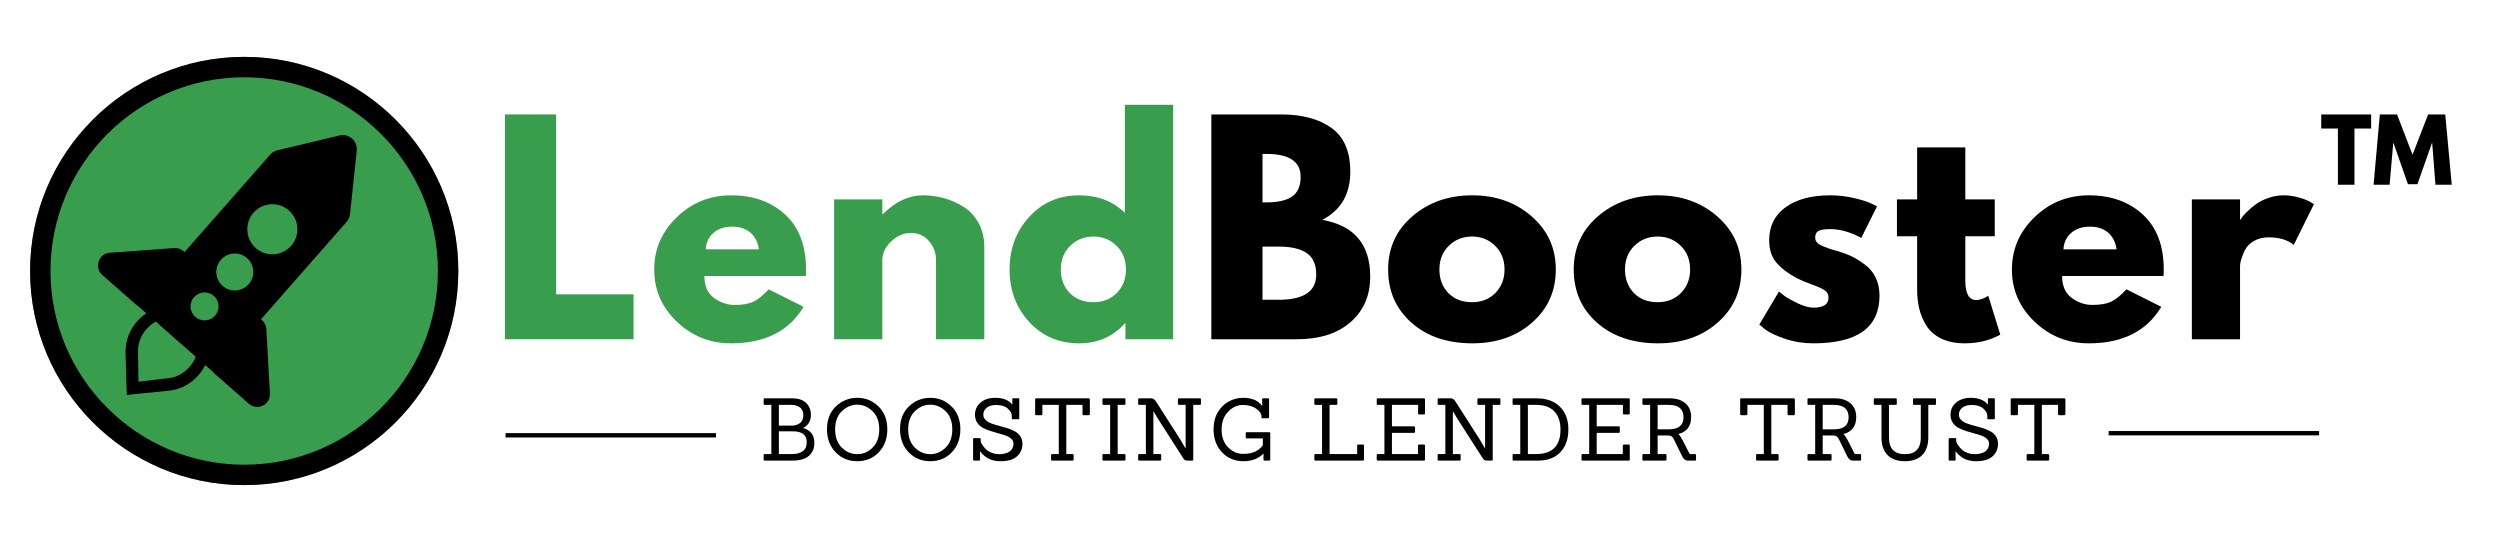
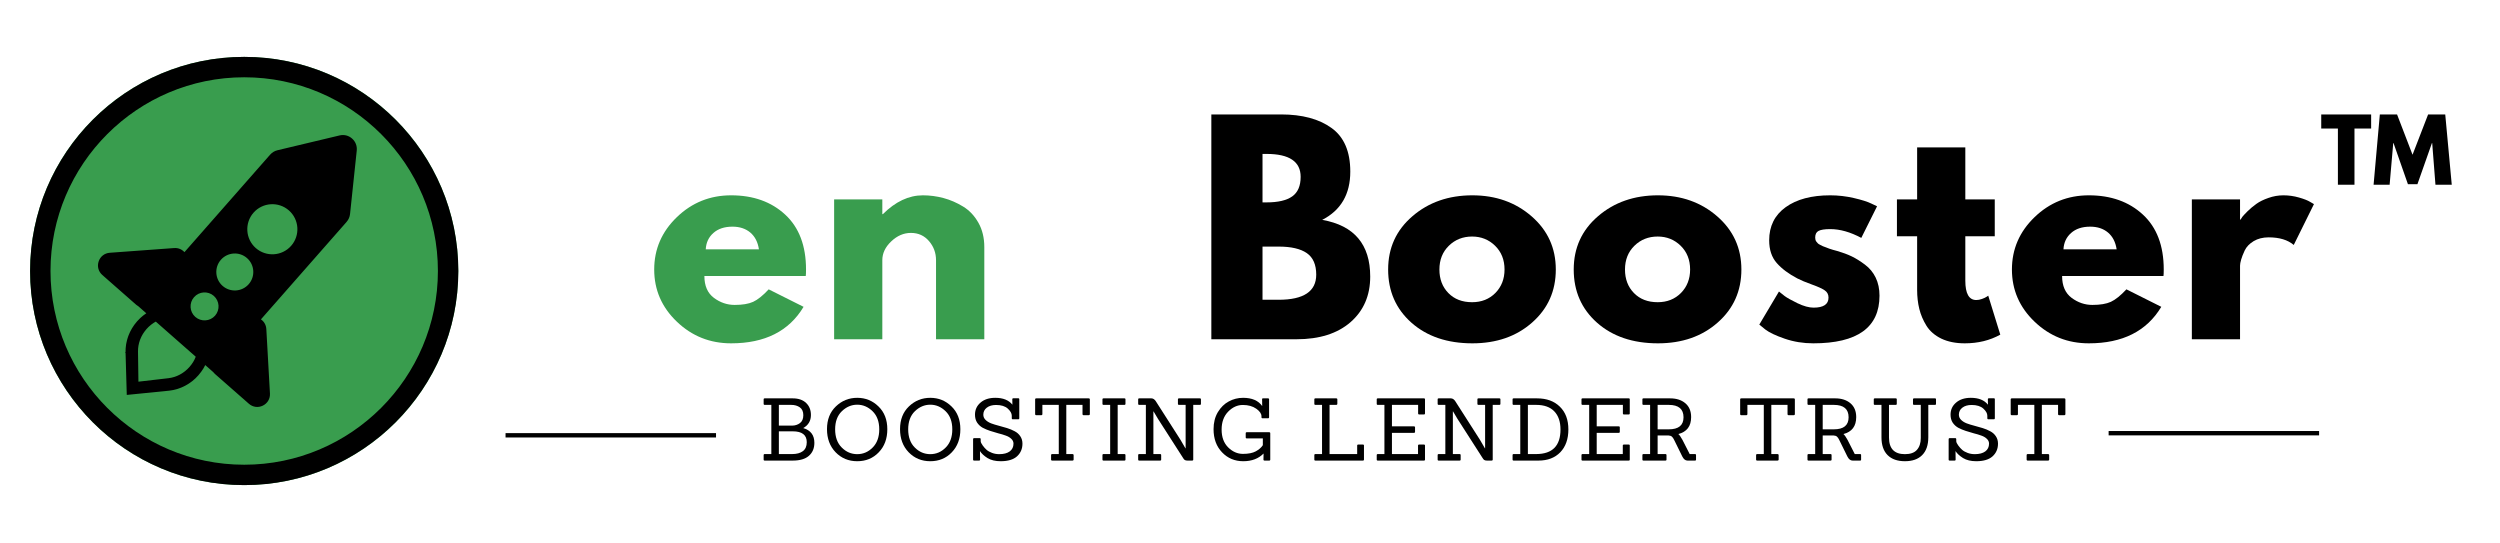
<svg xmlns="http://www.w3.org/2000/svg" width="575" zoomAndPan="magnify" viewBox="0 0 431.25 93.75" height="125" preserveAspectRatio="xMidYMid meet" version="1.0">
  <defs>
    <g />
    <clipPath id="f98bf0b0d5">
      <path d="M 5.191 9.812 L 79.246 9.812 L 79.246 83.867 L 5.191 83.867 Z M 5.191 9.812 " clip-rule="nonzero" />
    </clipPath>
  </defs>
  <g fill="#399d4e" fill-opacity="1">
    <g transform="translate(84.273, 58.521)">
      <g>
-         <path d="M 11.656 -38.781 L 11.656 -7.75 L 25.016 -7.75 L 25.016 0 L 2.828 0 L 2.828 -38.781 Z M 11.656 -38.781 " />
-       </g>
+         </g>
    </g>
  </g>
  <g fill="#399d4e" fill-opacity="1">
    <g transform="translate(111.773, 58.521)">
      <g>
        <path d="M 27.219 -10.906 L 9.734 -10.906 C 9.734 -9.219 10.281 -7.961 11.375 -7.141 C 12.469 -6.328 13.66 -5.922 14.953 -5.922 C 16.297 -5.922 17.359 -6.098 18.141 -6.453 C 18.93 -6.816 19.828 -7.535 20.828 -8.609 L 26.844 -5.594 C 24.332 -1.395 20.164 0.703 14.344 0.703 C 10.707 0.703 7.586 -0.539 4.984 -3.031 C 2.379 -5.52 1.078 -8.52 1.078 -12.031 C 1.078 -15.539 2.379 -18.551 4.984 -21.062 C 7.586 -23.57 10.707 -24.828 14.344 -24.828 C 18.164 -24.828 21.273 -23.719 23.672 -21.5 C 26.066 -19.289 27.266 -16.133 27.266 -12.031 C 27.266 -11.469 27.25 -11.094 27.219 -10.906 Z M 9.969 -15.516 L 19.141 -15.516 C 18.953 -16.766 18.457 -17.727 17.656 -18.406 C 16.852 -19.082 15.828 -19.422 14.578 -19.422 C 13.191 -19.422 12.094 -19.055 11.281 -18.328 C 10.469 -17.609 10.031 -16.672 9.969 -15.516 Z M 9.969 -15.516 " />
      </g>
    </g>
  </g>
  <g fill="#399d4e" fill-opacity="1">
    <g transform="translate(141.059, 58.521)">
      <g>
        <path d="M 2.828 0 L 2.828 -24.125 L 11.141 -24.125 L 11.141 -21.578 L 11.234 -21.578 C 13.398 -23.742 15.703 -24.828 18.141 -24.828 C 19.336 -24.828 20.52 -24.672 21.688 -24.359 C 22.863 -24.047 23.992 -23.555 25.078 -22.891 C 26.16 -22.234 27.039 -21.301 27.719 -20.094 C 28.395 -18.895 28.734 -17.492 28.734 -15.891 L 28.734 0 L 20.406 0 L 20.406 -13.641 C 20.406 -14.891 20.004 -15.984 19.203 -16.922 C 18.398 -17.867 17.359 -18.344 16.078 -18.344 C 14.828 -18.344 13.691 -17.852 12.672 -16.875 C 11.648 -15.906 11.141 -14.828 11.141 -13.641 L 11.141 0 Z M 2.828 0 " />
      </g>
    </g>
  </g>
  <g fill="#399d4e" fill-opacity="1">
    <g transform="translate(173.072, 58.521)">
      <g>
-         <path d="M 4.469 -2.984 C 2.207 -5.441 1.078 -8.457 1.078 -12.031 C 1.078 -15.602 2.207 -18.629 4.469 -21.109 C 6.727 -23.586 9.598 -24.828 13.078 -24.828 C 16.266 -24.828 18.895 -23.82 20.969 -21.812 L 20.969 -40.438 L 29.297 -40.438 L 29.297 0 L 21.062 0 L 21.062 -2.734 L 20.969 -2.734 C 18.895 -0.441 16.266 0.703 13.078 0.703 C 9.598 0.703 6.727 -0.523 4.469 -2.984 Z M 11.547 -16.125 C 10.461 -15.062 9.922 -13.695 9.922 -12.031 C 9.922 -10.375 10.438 -9.02 11.469 -7.969 C 12.5 -6.914 13.863 -6.391 15.562 -6.391 C 17.188 -6.391 18.523 -6.922 19.578 -7.984 C 20.629 -9.055 21.156 -10.406 21.156 -12.031 C 21.156 -13.695 20.613 -15.062 19.531 -16.125 C 18.445 -17.188 17.125 -17.719 15.562 -17.719 C 13.969 -17.719 12.629 -17.188 11.547 -16.125 Z M 11.547 -16.125 " />
-       </g>
+         </g>
    </g>
  </g>
  <g fill="#000000" fill-opacity="1">
    <g transform="translate(206.128, 58.521)">
      <g>
        <path d="M 2.828 -38.781 L 14.859 -38.781 C 18.492 -38.781 21.391 -38.004 23.547 -36.453 C 25.711 -34.91 26.797 -32.398 26.797 -28.922 C 26.797 -25.023 25.18 -22.25 21.953 -20.594 C 27.473 -19.625 30.234 -16.363 30.234 -10.812 C 30.234 -7.551 29.102 -4.93 26.844 -2.953 C 24.582 -0.984 21.477 0 17.531 0 L 2.828 0 Z M 11.656 -23.609 L 12.359 -23.609 C 14.336 -23.609 15.812 -23.953 16.781 -24.641 C 17.75 -25.328 18.234 -26.453 18.234 -28.016 C 18.234 -30.648 16.273 -31.969 12.359 -31.969 L 11.656 -31.969 Z M 11.656 -6.812 L 14.438 -6.812 C 18.758 -6.812 20.922 -8.254 20.922 -11.141 C 20.922 -12.867 20.379 -14.109 19.297 -14.859 C 18.211 -15.609 16.594 -15.984 14.438 -15.984 L 11.656 -15.984 Z M 11.656 -6.812 " />
      </g>
    </g>
  </g>
  <g fill="#000000" fill-opacity="1">
    <g transform="translate(238.376, 58.521)">
      <g>
        <path d="M 5.094 -2.859 C 2.414 -5.242 1.078 -8.301 1.078 -12.031 C 1.078 -15.758 2.473 -18.82 5.266 -21.219 C 8.055 -23.625 11.504 -24.828 15.609 -24.828 C 19.648 -24.828 23.055 -23.617 25.828 -21.203 C 28.609 -18.785 30 -15.727 30 -12.031 C 30 -8.332 28.641 -5.285 25.922 -2.891 C 23.211 -0.492 19.773 0.703 15.609 0.703 C 11.285 0.703 7.781 -0.484 5.094 -2.859 Z M 11.547 -16.125 C 10.461 -15.062 9.922 -13.695 9.922 -12.031 C 9.922 -10.375 10.438 -9.02 11.469 -7.969 C 12.5 -6.914 13.863 -6.391 15.562 -6.391 C 17.188 -6.391 18.523 -6.922 19.578 -7.984 C 20.629 -9.055 21.156 -10.406 21.156 -12.031 C 21.156 -13.695 20.613 -15.062 19.531 -16.125 C 18.445 -17.188 17.125 -17.719 15.562 -17.719 C 13.969 -17.719 12.629 -17.188 11.547 -16.125 Z M 11.547 -16.125 " />
      </g>
    </g>
  </g>
  <g fill="#000000" fill-opacity="1">
    <g transform="translate(270.389, 58.521)">
      <g>
        <path d="M 5.094 -2.859 C 2.414 -5.242 1.078 -8.301 1.078 -12.031 C 1.078 -15.758 2.473 -18.82 5.266 -21.219 C 8.055 -23.625 11.504 -24.828 15.609 -24.828 C 19.648 -24.828 23.055 -23.617 25.828 -21.203 C 28.609 -18.785 30 -15.727 30 -12.031 C 30 -8.332 28.641 -5.285 25.922 -2.891 C 23.211 -0.492 19.773 0.703 15.609 0.703 C 11.285 0.703 7.781 -0.484 5.094 -2.859 Z M 11.547 -16.125 C 10.461 -15.062 9.922 -13.695 9.922 -12.031 C 9.922 -10.375 10.438 -9.02 11.469 -7.969 C 12.5 -6.914 13.863 -6.391 15.562 -6.391 C 17.188 -6.391 18.523 -6.922 19.578 -7.984 C 20.629 -9.055 21.156 -10.406 21.156 -12.031 C 21.156 -13.695 20.613 -15.062 19.531 -16.125 C 18.445 -17.188 17.125 -17.719 15.562 -17.719 C 13.969 -17.719 12.629 -17.188 11.547 -16.125 Z M 11.547 -16.125 " />
      </g>
    </g>
  </g>
  <g fill="#000000" fill-opacity="1">
    <g transform="translate(302.402, 58.521)">
      <g>
        <path d="M 13.312 -24.828 C 14.688 -24.828 16.047 -24.672 17.391 -24.359 C 18.742 -24.047 19.75 -23.727 20.406 -23.406 L 21.391 -22.938 L 18.672 -17.484 C 16.785 -18.492 15 -19 13.312 -19 C 12.363 -19 11.691 -18.895 11.297 -18.688 C 10.91 -18.488 10.719 -18.102 10.719 -17.531 C 10.719 -17.406 10.734 -17.281 10.766 -17.156 C 10.797 -17.031 10.859 -16.91 10.953 -16.797 C 11.047 -16.691 11.129 -16.598 11.203 -16.516 C 11.285 -16.441 11.422 -16.359 11.609 -16.266 C 11.797 -16.172 11.941 -16.098 12.047 -16.047 C 12.16 -16.004 12.344 -15.938 12.594 -15.844 C 12.844 -15.75 13.031 -15.676 13.156 -15.625 C 13.289 -15.582 13.504 -15.516 13.797 -15.422 C 14.098 -15.328 14.328 -15.266 14.484 -15.234 C 15.453 -14.953 16.297 -14.641 17.016 -14.297 C 17.734 -13.953 18.492 -13.477 19.297 -12.875 C 20.098 -12.281 20.719 -11.531 21.156 -10.625 C 21.594 -9.719 21.812 -8.68 21.812 -7.516 C 21.812 -2.035 18.004 0.703 10.391 0.703 C 8.66 0.703 7.02 0.438 5.469 -0.094 C 3.926 -0.625 2.805 -1.156 2.109 -1.688 L 1.078 -2.531 L 4.469 -8.234 C 4.719 -8.016 5.047 -7.754 5.453 -7.453 C 5.859 -7.148 6.594 -6.738 7.656 -6.219 C 8.727 -5.707 9.656 -5.453 10.438 -5.453 C 12.156 -5.453 13.016 -6.031 13.016 -7.188 C 13.016 -7.727 12.797 -8.145 12.359 -8.438 C 11.922 -8.738 11.176 -9.078 10.125 -9.453 C 9.082 -9.828 8.258 -10.172 7.656 -10.484 C 6.156 -11.266 4.969 -12.148 4.094 -13.141 C 3.219 -14.129 2.781 -15.438 2.781 -17.062 C 2.781 -19.508 3.727 -21.414 5.625 -22.781 C 7.52 -24.145 10.082 -24.828 13.312 -24.828 Z M 13.312 -24.828 " />
      </g>
    </g>
  </g>
  <g fill="#000000" fill-opacity="1">
    <g transform="translate(326.471, 58.521)">
      <g>
        <path d="M 4.234 -24.125 L 4.234 -33.094 L 12.547 -33.094 L 12.547 -24.125 L 17.625 -24.125 L 17.625 -17.766 L 12.547 -17.766 L 12.547 -10.109 C 12.547 -7.879 13.176 -6.766 14.438 -6.766 C 14.75 -6.766 15.078 -6.828 15.422 -6.953 C 15.766 -7.078 16.031 -7.203 16.219 -7.328 L 16.5 -7.516 L 18.578 -0.797 C 16.785 0.203 14.742 0.703 12.453 0.703 C 10.891 0.703 9.539 0.43 8.406 -0.109 C 7.281 -0.66 6.426 -1.398 5.844 -2.328 C 5.27 -3.254 4.859 -4.223 4.609 -5.234 C 4.359 -6.254 4.234 -7.348 4.234 -8.516 L 4.234 -17.766 L 0.75 -17.766 L 0.75 -24.125 Z M 4.234 -24.125 " />
      </g>
    </g>
  </g>
  <g fill="#000000" fill-opacity="1">
    <g transform="translate(345.979, 58.521)">
      <g>
        <path d="M 27.219 -10.906 L 9.734 -10.906 C 9.734 -9.219 10.281 -7.961 11.375 -7.141 C 12.469 -6.328 13.66 -5.922 14.953 -5.922 C 16.297 -5.922 17.359 -6.098 18.141 -6.453 C 18.93 -6.816 19.828 -7.535 20.828 -8.609 L 26.844 -5.594 C 24.332 -1.395 20.164 0.703 14.344 0.703 C 10.707 0.703 7.586 -0.539 4.984 -3.031 C 2.379 -5.52 1.078 -8.52 1.078 -12.031 C 1.078 -15.539 2.379 -18.551 4.984 -21.062 C 7.586 -23.57 10.707 -24.828 14.344 -24.828 C 18.164 -24.828 21.273 -23.719 23.672 -21.5 C 26.066 -19.289 27.266 -16.133 27.266 -12.031 C 27.266 -11.469 27.25 -11.094 27.219 -10.906 Z M 9.969 -15.516 L 19.141 -15.516 C 18.953 -16.766 18.457 -17.727 17.656 -18.406 C 16.852 -19.082 15.828 -19.422 14.578 -19.422 C 13.191 -19.422 12.094 -19.055 11.281 -18.328 C 10.469 -17.609 10.031 -16.672 9.969 -15.516 Z M 9.969 -15.516 " />
      </g>
    </g>
  </g>
  <g fill="#000000" fill-opacity="1">
    <g transform="translate(375.266, 58.521)">
      <g>
        <path d="M 2.828 0 L 2.828 -24.125 L 11.141 -24.125 L 11.141 -20.641 L 11.234 -20.641 C 11.297 -20.766 11.395 -20.922 11.531 -21.109 C 11.676 -21.297 11.984 -21.625 12.453 -22.094 C 12.93 -22.562 13.438 -22.984 13.969 -23.359 C 14.5 -23.742 15.188 -24.082 16.031 -24.375 C 16.875 -24.676 17.738 -24.828 18.625 -24.828 C 19.531 -24.828 20.422 -24.703 21.297 -24.453 C 22.172 -24.203 22.812 -23.953 23.219 -23.703 L 23.891 -23.312 L 20.406 -16.266 C 19.375 -17.141 17.93 -17.578 16.078 -17.578 C 15.078 -17.578 14.211 -17.359 13.484 -16.922 C 12.766 -16.484 12.254 -15.953 11.953 -15.328 C 11.66 -14.703 11.453 -14.172 11.328 -13.734 C 11.203 -13.297 11.141 -12.945 11.141 -12.688 L 11.141 0 Z M 2.828 0 " />
      </g>
    </g>
  </g>
  <g fill="#000000" fill-opacity="1">
    <g transform="translate(399.616, 58.521)">
      <g>
        <path d="M 9.406 -38.781 L 9.406 -36.344 L 6.531 -36.344 L 6.531 -26.656 L 3.672 -26.656 L 3.672 -36.344 L 0.797 -36.344 L 0.797 -38.781 Z M 20.5 -26.656 L 19.938 -33.844 L 19.891 -33.844 L 17.391 -26.75 L 15.75 -26.75 L 13.266 -33.844 L 13.219 -33.844 L 12.594 -26.656 L 9.828 -26.656 L 10.906 -38.781 L 13.875 -38.781 L 16.547 -31.828 L 19.234 -38.781 L 22.188 -38.781 L 23.312 -26.656 Z M 20.5 -26.656 " />
      </g>
    </g>
  </g>
  <g fill="#000000" fill-opacity="1">
    <g transform="translate(131.01, 79.451)">
      <g>
        <path d="M 5.734 0 L 0.906 0 C 0.781 0 0.719 -0.055 0.719 -0.172 L 0.719 -0.938 C 0.719 -1.062 0.781 -1.125 0.906 -1.125 L 2.047 -1.125 L 2.047 -9.609 L 0.906 -9.609 C 0.781 -9.609 0.719 -9.672 0.719 -9.797 L 0.719 -10.562 C 0.719 -10.676 0.781 -10.734 0.906 -10.734 L 5.734 -10.734 C 6.723 -10.734 7.492 -10.469 8.047 -9.938 C 8.598 -9.414 8.875 -8.723 8.875 -7.859 C 8.875 -6.859 8.43 -6.109 7.547 -5.609 C 8.828 -5.234 9.469 -4.383 9.469 -3.062 C 9.469 -2.125 9.156 -1.379 8.531 -0.828 C 7.906 -0.273 6.973 0 5.734 0 Z M 3.344 -1.125 L 5.641 -1.125 C 6.422 -1.125 7.035 -1.289 7.484 -1.625 C 7.93 -1.957 8.156 -2.473 8.156 -3.172 C 8.156 -4.422 7.348 -5.047 5.734 -5.047 L 3.344 -5.047 Z M 3.344 -6.031 L 5.641 -6.031 C 6.16 -6.039 6.609 -6.188 6.984 -6.469 C 7.367 -6.758 7.562 -7.211 7.562 -7.828 C 7.562 -8.453 7.359 -8.906 6.953 -9.188 C 6.555 -9.469 6.062 -9.609 5.469 -9.609 L 3.344 -9.609 Z M 3.344 -6.031 " />
      </g>
    </g>
  </g>
  <g fill="#000000" fill-opacity="1">
    <g transform="translate(141.937, 79.451)">
      <g>
        <path d="M 11.125 -5.406 C 11.125 -3.77 10.629 -2.441 9.641 -1.422 C 8.66 -0.398 7.426 0.109 5.938 0.109 C 4.445 0.109 3.203 -0.406 2.203 -1.438 C 1.211 -2.469 0.719 -3.797 0.719 -5.422 C 0.719 -7.055 1.227 -8.363 2.25 -9.344 C 3.281 -10.332 4.508 -10.828 5.938 -10.828 C 7.363 -10.828 8.582 -10.332 9.594 -9.344 C 10.613 -8.363 11.125 -7.051 11.125 -5.406 Z M 3.266 -2.25 C 4.023 -1.488 4.914 -1.109 5.938 -1.109 C 6.957 -1.109 7.844 -1.488 8.594 -2.25 C 9.352 -3.008 9.734 -4.055 9.734 -5.391 C 9.734 -6.723 9.348 -7.766 8.578 -8.516 C 7.805 -9.266 6.926 -9.641 5.938 -9.641 C 4.945 -9.641 4.062 -9.266 3.281 -8.516 C 2.508 -7.766 2.125 -6.723 2.125 -5.391 C 2.125 -4.055 2.504 -3.008 3.266 -2.25 Z M 3.266 -2.25 " />
      </g>
    </g>
  </g>
  <g fill="#000000" fill-opacity="1">
    <g transform="translate(154.538, 79.451)">
      <g>
        <path d="M 11.125 -5.406 C 11.125 -3.77 10.629 -2.441 9.641 -1.422 C 8.66 -0.398 7.426 0.109 5.938 0.109 C 4.445 0.109 3.203 -0.406 2.203 -1.438 C 1.211 -2.469 0.719 -3.797 0.719 -5.422 C 0.719 -7.055 1.227 -8.363 2.25 -9.344 C 3.281 -10.332 4.508 -10.828 5.938 -10.828 C 7.363 -10.828 8.582 -10.332 9.594 -9.344 C 10.613 -8.363 11.125 -7.051 11.125 -5.406 Z M 3.266 -2.25 C 4.023 -1.488 4.914 -1.109 5.938 -1.109 C 6.957 -1.109 7.844 -1.488 8.594 -2.25 C 9.352 -3.008 9.734 -4.055 9.734 -5.391 C 9.734 -6.723 9.348 -7.766 8.578 -8.516 C 7.805 -9.266 6.926 -9.641 5.938 -9.641 C 4.945 -9.641 4.062 -9.266 3.281 -8.516 C 2.508 -7.766 2.125 -6.723 2.125 -5.391 C 2.125 -4.055 2.504 -3.008 3.266 -2.25 Z M 3.266 -2.25 " />
      </g>
    </g>
  </g>
  <g fill="#000000" fill-opacity="1">
    <g transform="translate(167.139, 79.451)">
      <g>
        <path d="M 1.75 0 L 0.906 0 C 0.781 0 0.719 -0.055 0.719 -0.172 L 0.719 -3.672 C 0.719 -3.805 0.781 -3.875 0.906 -3.875 L 1.859 -3.875 C 1.973 -3.875 2.031 -3.805 2.031 -3.672 L 2.031 -3.359 C 2.031 -3.172 2.145 -2.922 2.375 -2.609 C 2.602 -2.297 2.832 -2.039 3.062 -1.844 C 3.289 -1.645 3.598 -1.473 3.984 -1.328 C 4.367 -1.18 4.785 -1.109 5.234 -1.109 C 6.004 -1.109 6.602 -1.266 7.031 -1.578 C 7.469 -1.898 7.688 -2.348 7.688 -2.922 C 7.688 -3.242 7.562 -3.52 7.312 -3.75 C 7.07 -3.988 6.754 -4.176 6.359 -4.312 C 5.973 -4.457 5.539 -4.586 5.062 -4.703 C 4.594 -4.828 4.125 -4.969 3.656 -5.125 C 3.188 -5.281 2.754 -5.461 2.359 -5.672 C 1.973 -5.891 1.656 -6.188 1.406 -6.562 C 1.164 -6.945 1.047 -7.398 1.047 -7.922 C 1.047 -8.766 1.363 -9.457 2 -10 C 2.633 -10.551 3.484 -10.828 4.547 -10.828 C 5.891 -10.828 6.875 -10.43 7.5 -9.641 L 7.484 -10.578 C 7.484 -10.691 7.547 -10.75 7.672 -10.75 L 8.516 -10.75 C 8.629 -10.75 8.688 -10.691 8.688 -10.578 L 8.688 -7.312 C 8.688 -7.188 8.629 -7.125 8.516 -7.125 L 7.562 -7.125 C 7.445 -7.125 7.391 -7.188 7.391 -7.312 L 7.391 -7.734 C 7.391 -8.141 7.16 -8.551 6.703 -8.969 C 6.242 -9.383 5.57 -9.594 4.688 -9.594 C 4.02 -9.594 3.484 -9.438 3.078 -9.125 C 2.68 -8.812 2.484 -8.41 2.484 -7.922 C 2.484 -7.578 2.609 -7.281 2.859 -7.031 C 3.109 -6.781 3.43 -6.578 3.828 -6.422 C 4.223 -6.273 4.66 -6.141 5.141 -6.016 C 5.617 -5.891 6.098 -5.754 6.578 -5.609 C 7.055 -5.461 7.492 -5.281 7.891 -5.062 C 8.297 -4.852 8.617 -4.566 8.859 -4.203 C 9.109 -3.836 9.234 -3.41 9.234 -2.922 C 9.234 -2.035 8.922 -1.305 8.297 -0.734 C 7.672 -0.172 6.734 0.109 5.484 0.109 C 4.566 0.109 3.805 -0.07 3.203 -0.438 C 2.609 -0.812 2.176 -1.211 1.906 -1.641 L 1.922 -0.172 C 1.922 -0.055 1.863 0 1.75 0 Z M 1.75 0 " />
      </g>
    </g>
  </g>
  <g fill="#000000" fill-opacity="1">
    <g transform="translate(177.842, 79.451)">
      <g>
        <path d="M 7.141 0 L 3.656 0 C 3.531 0 3.469 -0.062 3.469 -0.188 L 3.469 -0.922 C 3.469 -1.055 3.531 -1.125 3.656 -1.125 L 4.797 -1.125 L 4.797 -9.609 L 1.969 -9.609 L 1.969 -8.031 C 1.969 -7.895 1.898 -7.828 1.766 -7.828 L 0.922 -7.828 C 0.785 -7.828 0.719 -7.895 0.719 -8.031 L 0.719 -10.547 C 0.719 -10.672 0.785 -10.734 0.922 -10.734 L 9.938 -10.734 C 10.082 -10.734 10.156 -10.672 10.156 -10.547 L 10.156 -8.031 C 10.156 -7.895 10.082 -7.828 9.938 -7.828 L 9.094 -7.828 C 8.957 -7.828 8.891 -7.895 8.891 -8.031 L 8.891 -9.609 L 6.094 -9.609 L 6.094 -1.125 L 7.141 -1.125 C 7.285 -1.125 7.359 -1.055 7.359 -0.922 L 7.359 -0.188 C 7.359 -0.062 7.285 0 7.141 0 Z M 7.141 0 " />
      </g>
    </g>
  </g>
  <g fill="#000000" fill-opacity="1">
    <g transform="translate(189.456, 79.451)">
      <g>
        <path d="M 4.5 0 L 0.906 0 C 0.781 0 0.719 -0.055 0.719 -0.172 L 0.719 -0.938 C 0.719 -1.062 0.781 -1.125 0.906 -1.125 L 2.047 -1.125 L 2.047 -9.609 L 0.906 -9.609 C 0.781 -9.609 0.719 -9.672 0.719 -9.797 L 0.719 -10.562 C 0.719 -10.676 0.781 -10.734 0.906 -10.734 L 4.5 -10.734 C 4.625 -10.734 4.688 -10.676 4.688 -10.562 L 4.688 -9.797 C 4.688 -9.672 4.625 -9.609 4.5 -9.609 L 3.344 -9.609 L 3.344 -1.125 L 4.5 -1.125 C 4.625 -1.125 4.688 -1.062 4.688 -0.938 L 4.688 -0.172 C 4.688 -0.055 4.625 0 4.5 0 Z M 4.5 0 " />
      </g>
    </g>
  </g>
  <g fill="#000000" fill-opacity="1">
    <g transform="translate(195.615, 79.451)">
      <g>
        <path d="M 10.016 0 L 9.219 0 C 9.02 0 8.863 -0.035 8.75 -0.109 C 8.645 -0.18 8.547 -0.301 8.453 -0.469 L 4.125 -7.219 L 3.375 -8.484 L 3.344 -8.484 L 3.344 -1.125 L 4.5 -1.125 C 4.625 -1.125 4.688 -1.062 4.688 -0.938 L 4.688 -0.172 C 4.688 -0.055 4.625 0 4.5 0 L 0.906 0 C 0.781 0 0.719 -0.055 0.719 -0.172 L 0.719 -0.938 C 0.719 -1.062 0.781 -1.125 0.906 -1.125 L 2.047 -1.125 L 2.047 -9.609 L 0.906 -9.609 C 0.781 -9.609 0.719 -9.672 0.719 -9.797 L 0.719 -10.562 C 0.719 -10.676 0.781 -10.734 0.906 -10.734 L 3 -10.734 C 3.289 -10.734 3.547 -10.566 3.766 -10.234 L 8.031 -3.562 L 8.875 -2.109 L 8.906 -2.109 L 8.906 -9.609 L 7.766 -9.609 C 7.641 -9.609 7.578 -9.672 7.578 -9.797 L 7.578 -10.562 C 7.578 -10.676 7.641 -10.734 7.766 -10.734 L 11.359 -10.734 C 11.484 -10.734 11.547 -10.676 11.547 -10.562 L 11.547 -9.797 C 11.547 -9.672 11.484 -9.609 11.359 -9.609 L 10.219 -9.609 L 10.219 -0.172 C 10.219 -0.055 10.148 0 10.016 0 Z M 10.016 0 " />
      </g>
    </g>
  </g>
  <g fill="#000000" fill-opacity="1">
    <g transform="translate(208.62, 79.451)">
      <g>
        <path d="M 10.312 0 L 9.531 0 C 9.395 0 9.328 -0.055 9.328 -0.172 L 9.344 -1.219 C 8.469 -0.332 7.301 0.109 5.844 0.109 C 4.383 0.109 3.164 -0.398 2.188 -1.422 C 1.207 -2.441 0.719 -3.773 0.719 -5.422 C 0.719 -6.535 0.961 -7.508 1.453 -8.344 C 1.953 -9.176 2.582 -9.797 3.344 -10.203 C 4.102 -10.617 4.926 -10.828 5.812 -10.828 C 7.344 -10.828 8.441 -10.352 9.109 -9.406 L 9.094 -10.562 C 9.07 -10.676 9.129 -10.734 9.266 -10.734 L 10.109 -10.734 C 10.234 -10.734 10.297 -10.676 10.297 -10.562 L 10.297 -7.484 C 10.297 -7.359 10.234 -7.297 10.109 -7.297 L 9.172 -7.297 C 9.047 -7.297 8.984 -7.359 8.984 -7.484 L 8.984 -7.656 C 8.984 -8.094 8.68 -8.523 8.078 -8.953 C 7.473 -9.379 6.703 -9.594 5.766 -9.594 C 4.828 -9.594 3.984 -9.207 3.234 -8.438 C 2.484 -7.664 2.109 -6.633 2.109 -5.344 C 2.109 -4.051 2.484 -3.031 3.234 -2.281 C 3.992 -1.531 4.844 -1.156 5.781 -1.156 C 6.719 -1.156 7.457 -1.301 8 -1.594 C 8.551 -1.895 8.957 -2.25 9.219 -2.656 L 9.219 -3.828 L 6.438 -3.828 C 6.32 -3.828 6.266 -3.891 6.266 -4.016 L 6.266 -4.703 C 6.266 -4.828 6.32 -4.891 6.438 -4.891 L 10.312 -4.891 C 10.438 -4.891 10.5 -4.828 10.5 -4.703 L 10.5 -0.172 C 10.5 -0.055 10.438 0 10.312 0 Z M 10.312 0 " />
      </g>
    </g>
  </g>
  <g fill="#000000" fill-opacity="1">
    <g transform="translate(220.578, 79.451)">
      <g />
    </g>
  </g>
  <g fill="#000000" fill-opacity="1">
    <g transform="translate(226.004, 79.451)">
      <g>
        <path d="M 9.094 0 L 0.906 0 C 0.781 0 0.719 -0.055 0.719 -0.172 L 0.719 -0.938 C 0.719 -1.062 0.781 -1.125 0.906 -1.125 L 2.047 -1.125 L 2.047 -9.609 L 0.906 -9.609 C 0.781 -9.609 0.719 -9.672 0.719 -9.797 L 0.719 -10.562 C 0.719 -10.676 0.781 -10.734 0.906 -10.734 L 4.484 -10.734 C 4.617 -10.734 4.688 -10.672 4.688 -10.547 L 4.688 -9.812 C 4.688 -9.676 4.617 -9.609 4.484 -9.609 L 3.344 -9.609 L 3.344 -1.125 L 8.109 -1.125 L 8.109 -2.594 C 8.109 -2.707 8.172 -2.766 8.297 -2.766 L 9.109 -2.766 C 9.223 -2.766 9.281 -2.707 9.281 -2.594 L 9.281 -0.188 C 9.281 -0.062 9.219 0 9.094 0 Z M 9.094 0 " />
      </g>
    </g>
  </g>
  <g fill="#000000" fill-opacity="1">
    <g transform="translate(236.766, 79.451)">
      <g>
        <path d="M 8.859 0 L 0.906 0 C 0.781 0 0.719 -0.055 0.719 -0.172 L 0.719 -0.938 C 0.719 -1.062 0.781 -1.125 0.906 -1.125 L 2.047 -1.125 L 2.047 -9.609 L 0.906 -9.609 C 0.781 -9.609 0.719 -9.672 0.719 -9.797 L 0.719 -10.562 C 0.719 -10.676 0.781 -10.734 0.906 -10.734 L 8.859 -10.734 C 8.984 -10.734 9.047 -10.676 9.047 -10.562 L 9.047 -8.156 C 9.047 -8.02 8.984 -7.953 8.859 -7.953 L 8.047 -7.953 C 7.922 -7.953 7.859 -8.02 7.859 -8.156 L 7.859 -9.609 L 3.344 -9.609 L 3.344 -5.906 L 7.125 -5.906 C 7.258 -5.906 7.328 -5.848 7.328 -5.734 L 7.328 -4.969 C 7.328 -4.844 7.258 -4.781 7.125 -4.781 L 3.344 -4.781 L 3.344 -1.125 L 7.844 -1.125 L 7.844 -2.594 C 7.844 -2.707 7.91 -2.766 8.047 -2.766 L 8.859 -2.766 C 8.984 -2.766 9.047 -2.707 9.047 -2.594 L 9.047 -0.172 C 9.047 -0.055 8.984 0 8.859 0 Z M 8.859 0 " />
      </g>
    </g>
  </g>
  <g fill="#000000" fill-opacity="1">
    <g transform="translate(247.275, 79.451)">
      <g>
        <path d="M 10.016 0 L 9.219 0 C 9.02 0 8.863 -0.035 8.75 -0.109 C 8.645 -0.18 8.547 -0.301 8.453 -0.469 L 4.125 -7.219 L 3.375 -8.484 L 3.344 -8.484 L 3.344 -1.125 L 4.5 -1.125 C 4.625 -1.125 4.688 -1.062 4.688 -0.938 L 4.688 -0.172 C 4.688 -0.055 4.625 0 4.5 0 L 0.906 0 C 0.781 0 0.719 -0.055 0.719 -0.172 L 0.719 -0.938 C 0.719 -1.062 0.781 -1.125 0.906 -1.125 L 2.047 -1.125 L 2.047 -9.609 L 0.906 -9.609 C 0.781 -9.609 0.719 -9.672 0.719 -9.797 L 0.719 -10.562 C 0.719 -10.676 0.781 -10.734 0.906 -10.734 L 3 -10.734 C 3.289 -10.734 3.547 -10.566 3.766 -10.234 L 8.031 -3.562 L 8.875 -2.109 L 8.906 -2.109 L 8.906 -9.609 L 7.766 -9.609 C 7.641 -9.609 7.578 -9.672 7.578 -9.797 L 7.578 -10.562 C 7.578 -10.676 7.641 -10.734 7.766 -10.734 L 11.359 -10.734 C 11.484 -10.734 11.547 -10.676 11.547 -10.562 L 11.547 -9.797 C 11.547 -9.672 11.484 -9.609 11.359 -9.609 L 10.219 -9.609 L 10.219 -0.172 C 10.219 -0.055 10.148 0 10.016 0 Z M 10.016 0 " />
      </g>
    </g>
  </g>
  <g fill="#000000" fill-opacity="1">
    <g transform="translate(260.279, 79.451)">
      <g>
        <path d="M 5.109 0 L 0.828 0 C 0.703 0 0.641 -0.055 0.641 -0.172 L 0.641 -0.938 C 0.641 -1.062 0.703 -1.125 0.828 -1.125 L 1.969 -1.125 L 1.969 -9.609 L 0.828 -9.609 C 0.703 -9.609 0.641 -9.672 0.641 -9.797 L 0.641 -10.562 C 0.641 -10.676 0.703 -10.734 0.828 -10.734 L 4.859 -10.734 C 6.516 -10.734 7.828 -10.254 8.797 -9.297 C 9.773 -8.348 10.266 -7.039 10.266 -5.375 C 10.266 -3.719 9.801 -2.406 8.875 -1.438 C 7.945 -0.477 6.691 0 5.109 0 Z M 3.281 -1.125 L 4.75 -1.125 C 7.52 -1.145 8.906 -2.555 8.906 -5.359 C 8.906 -6.703 8.551 -7.742 7.844 -8.484 C 7.133 -9.234 6.086 -9.609 4.703 -9.609 L 3.281 -9.609 Z M 3.281 -1.125 " />
      </g>
    </g>
  </g>
  <g fill="#000000" fill-opacity="1">
    <g transform="translate(272.088, 79.451)">
      <g>
        <path d="M 8.859 0 L 0.906 0 C 0.781 0 0.719 -0.055 0.719 -0.172 L 0.719 -0.938 C 0.719 -1.062 0.781 -1.125 0.906 -1.125 L 2.047 -1.125 L 2.047 -9.609 L 0.906 -9.609 C 0.781 -9.609 0.719 -9.672 0.719 -9.797 L 0.719 -10.562 C 0.719 -10.676 0.781 -10.734 0.906 -10.734 L 8.859 -10.734 C 8.984 -10.734 9.047 -10.676 9.047 -10.562 L 9.047 -8.156 C 9.047 -8.02 8.984 -7.953 8.859 -7.953 L 8.047 -7.953 C 7.922 -7.953 7.859 -8.02 7.859 -8.156 L 7.859 -9.609 L 3.344 -9.609 L 3.344 -5.906 L 7.125 -5.906 C 7.258 -5.906 7.328 -5.848 7.328 -5.734 L 7.328 -4.969 C 7.328 -4.844 7.258 -4.781 7.125 -4.781 L 3.344 -4.781 L 3.344 -1.125 L 7.844 -1.125 L 7.844 -2.594 C 7.844 -2.707 7.91 -2.766 8.047 -2.766 L 8.859 -2.766 C 8.984 -2.766 9.047 -2.707 9.047 -2.594 L 9.047 -0.172 C 9.047 -0.055 8.984 0 8.859 0 Z M 8.859 0 " />
      </g>
    </g>
  </g>
  <g fill="#000000" fill-opacity="1">
    <g transform="translate(282.596, 79.451)">
      <g>
        <path d="M 9.797 0 L 8.5 0 C 8.133 0 7.832 -0.238 7.594 -0.719 L 6.188 -3.578 C 6.07 -3.828 5.945 -4.008 5.812 -4.125 C 5.676 -4.25 5.488 -4.316 5.25 -4.328 L 3.344 -4.328 L 3.344 -1.125 L 4.688 -1.125 C 4.812 -1.125 4.875 -1.062 4.875 -0.938 L 4.875 -0.172 C 4.875 -0.055 4.812 0 4.688 0 L 0.906 0 C 0.781 0 0.719 -0.055 0.719 -0.172 L 0.719 -0.938 C 0.719 -1.062 0.781 -1.125 0.906 -1.125 L 2.047 -1.125 L 2.047 -9.609 L 0.906 -9.609 C 0.781 -9.609 0.719 -9.672 0.719 -9.797 L 0.719 -10.562 C 0.719 -10.676 0.781 -10.734 0.906 -10.734 L 5.516 -10.734 C 6.586 -10.734 7.457 -10.453 8.125 -9.891 C 8.789 -9.328 9.125 -8.531 9.125 -7.5 C 9.125 -5.938 8.391 -4.961 6.922 -4.578 C 7.109 -4.422 7.344 -4.086 7.625 -3.578 L 8.875 -1.125 L 9.797 -1.125 C 9.91 -1.125 9.969 -1.062 9.969 -0.938 L 9.969 -0.172 C 9.969 -0.055 9.91 0 9.797 0 Z M 3.344 -5.391 L 5.266 -5.391 C 6.961 -5.391 7.812 -6.082 7.812 -7.469 C 7.812 -8.895 6.961 -9.609 5.266 -9.609 L 3.344 -9.609 Z M 3.344 -5.391 " />
      </g>
    </g>
  </g>
  <g fill="#000000" fill-opacity="1">
    <g transform="translate(294.032, 79.451)">
      <g />
    </g>
  </g>
  <g fill="#000000" fill-opacity="1">
    <g transform="translate(299.458, 79.451)">
      <g>
        <path d="M 7.141 0 L 3.656 0 C 3.531 0 3.469 -0.062 3.469 -0.188 L 3.469 -0.922 C 3.469 -1.055 3.531 -1.125 3.656 -1.125 L 4.797 -1.125 L 4.797 -9.609 L 1.969 -9.609 L 1.969 -8.031 C 1.969 -7.895 1.898 -7.828 1.766 -7.828 L 0.922 -7.828 C 0.785 -7.828 0.719 -7.895 0.719 -8.031 L 0.719 -10.547 C 0.719 -10.672 0.785 -10.734 0.922 -10.734 L 9.938 -10.734 C 10.082 -10.734 10.156 -10.672 10.156 -10.547 L 10.156 -8.031 C 10.156 -7.895 10.082 -7.828 9.938 -7.828 L 9.094 -7.828 C 8.957 -7.828 8.891 -7.895 8.891 -8.031 L 8.891 -9.609 L 6.094 -9.609 L 6.094 -1.125 L 7.141 -1.125 C 7.285 -1.125 7.359 -1.055 7.359 -0.922 L 7.359 -0.188 C 7.359 -0.062 7.285 0 7.141 0 Z M 7.141 0 " />
      </g>
    </g>
  </g>
  <g fill="#000000" fill-opacity="1">
    <g transform="translate(311.072, 79.451)">
      <g>
        <path d="M 9.797 0 L 8.5 0 C 8.133 0 7.832 -0.238 7.594 -0.719 L 6.188 -3.578 C 6.07 -3.828 5.945 -4.008 5.812 -4.125 C 5.676 -4.25 5.488 -4.316 5.25 -4.328 L 3.344 -4.328 L 3.344 -1.125 L 4.688 -1.125 C 4.812 -1.125 4.875 -1.062 4.875 -0.938 L 4.875 -0.172 C 4.875 -0.055 4.812 0 4.688 0 L 0.906 0 C 0.781 0 0.719 -0.055 0.719 -0.172 L 0.719 -0.938 C 0.719 -1.062 0.781 -1.125 0.906 -1.125 L 2.047 -1.125 L 2.047 -9.609 L 0.906 -9.609 C 0.781 -9.609 0.719 -9.672 0.719 -9.797 L 0.719 -10.562 C 0.719 -10.676 0.781 -10.734 0.906 -10.734 L 5.516 -10.734 C 6.586 -10.734 7.457 -10.453 8.125 -9.891 C 8.789 -9.328 9.125 -8.531 9.125 -7.5 C 9.125 -5.938 8.391 -4.961 6.922 -4.578 C 7.109 -4.422 7.344 -4.086 7.625 -3.578 L 8.875 -1.125 L 9.797 -1.125 C 9.91 -1.125 9.969 -1.062 9.969 -0.938 L 9.969 -0.172 C 9.969 -0.055 9.91 0 9.797 0 Z M 3.344 -5.391 L 5.266 -5.391 C 6.961 -5.391 7.812 -6.082 7.812 -7.469 C 7.812 -8.895 6.961 -9.609 5.266 -9.609 L 3.344 -9.609 Z M 3.344 -5.391 " />
      </g>
    </g>
  </g>
  <g fill="#000000" fill-opacity="1">
    <g transform="translate(322.507, 79.451)">
      <g>
        <path d="M 8.828 -3.891 L 8.828 -9.609 L 7.672 -9.609 C 7.547 -9.609 7.484 -9.672 7.484 -9.797 L 7.484 -10.562 C 7.484 -10.676 7.547 -10.734 7.672 -10.734 L 11.281 -10.734 C 11.395 -10.734 11.453 -10.676 11.453 -10.562 L 11.453 -9.797 C 11.453 -9.672 11.395 -9.609 11.281 -9.609 L 10.125 -9.609 L 10.125 -4.016 C 10.125 -2.672 9.77 -1.645 9.062 -0.938 C 8.363 -0.238 7.375 0.109 6.094 0.109 C 4.812 0.109 3.816 -0.238 3.109 -0.938 C 2.398 -1.645 2.047 -2.672 2.047 -4.016 L 2.047 -9.609 L 0.906 -9.609 C 0.781 -9.609 0.719 -9.672 0.719 -9.797 L 0.719 -10.562 C 0.719 -10.676 0.781 -10.734 0.906 -10.734 L 4.5 -10.734 C 4.625 -10.734 4.688 -10.676 4.688 -10.562 L 4.688 -9.797 C 4.688 -9.672 4.625 -9.609 4.5 -9.609 L 3.344 -9.609 L 3.344 -3.984 C 3.344 -2.066 4.258 -1.109 6.094 -1.109 C 7.031 -1.109 7.719 -1.352 8.156 -1.844 C 8.602 -2.344 8.828 -3.023 8.828 -3.891 Z M 8.828 -3.891 " />
      </g>
    </g>
  </g>
  <g fill="#000000" fill-opacity="1">
    <g transform="translate(335.422, 79.451)">
      <g>
        <path d="M 1.75 0 L 0.906 0 C 0.781 0 0.719 -0.055 0.719 -0.172 L 0.719 -3.672 C 0.719 -3.805 0.781 -3.875 0.906 -3.875 L 1.859 -3.875 C 1.973 -3.875 2.031 -3.805 2.031 -3.672 L 2.031 -3.359 C 2.031 -3.172 2.145 -2.922 2.375 -2.609 C 2.602 -2.297 2.832 -2.039 3.062 -1.844 C 3.289 -1.645 3.598 -1.473 3.984 -1.328 C 4.367 -1.18 4.785 -1.109 5.234 -1.109 C 6.004 -1.109 6.602 -1.266 7.031 -1.578 C 7.469 -1.898 7.688 -2.348 7.688 -2.922 C 7.688 -3.242 7.562 -3.52 7.312 -3.75 C 7.07 -3.988 6.754 -4.176 6.359 -4.312 C 5.973 -4.457 5.539 -4.586 5.062 -4.703 C 4.594 -4.828 4.125 -4.969 3.656 -5.125 C 3.188 -5.281 2.754 -5.461 2.359 -5.672 C 1.973 -5.891 1.656 -6.188 1.406 -6.562 C 1.164 -6.945 1.047 -7.398 1.047 -7.922 C 1.047 -8.766 1.363 -9.457 2 -10 C 2.633 -10.551 3.484 -10.828 4.547 -10.828 C 5.891 -10.828 6.875 -10.43 7.5 -9.641 L 7.484 -10.578 C 7.484 -10.691 7.547 -10.75 7.672 -10.75 L 8.516 -10.75 C 8.629 -10.75 8.688 -10.691 8.688 -10.578 L 8.688 -7.312 C 8.688 -7.188 8.629 -7.125 8.516 -7.125 L 7.562 -7.125 C 7.445 -7.125 7.391 -7.188 7.391 -7.312 L 7.391 -7.734 C 7.391 -8.141 7.16 -8.551 6.703 -8.969 C 6.242 -9.383 5.57 -9.594 4.688 -9.594 C 4.02 -9.594 3.484 -9.438 3.078 -9.125 C 2.68 -8.812 2.484 -8.41 2.484 -7.922 C 2.484 -7.578 2.609 -7.281 2.859 -7.031 C 3.109 -6.781 3.43 -6.578 3.828 -6.422 C 4.223 -6.273 4.66 -6.141 5.141 -6.016 C 5.617 -5.891 6.098 -5.754 6.578 -5.609 C 7.055 -5.461 7.492 -5.281 7.891 -5.062 C 8.297 -4.852 8.617 -4.566 8.859 -4.203 C 9.109 -3.836 9.234 -3.41 9.234 -2.922 C 9.234 -2.035 8.922 -1.305 8.297 -0.734 C 7.672 -0.172 6.734 0.109 5.484 0.109 C 4.566 0.109 3.805 -0.07 3.203 -0.438 C 2.609 -0.812 2.176 -1.211 1.906 -1.641 L 1.922 -0.172 C 1.922 -0.055 1.863 0 1.75 0 Z M 1.75 0 " />
      </g>
    </g>
  </g>
  <g fill="#000000" fill-opacity="1">
    <g transform="translate(346.125, 79.451)">
      <g>
        <path d="M 7.141 0 L 3.656 0 C 3.531 0 3.469 -0.062 3.469 -0.188 L 3.469 -0.922 C 3.469 -1.055 3.531 -1.125 3.656 -1.125 L 4.797 -1.125 L 4.797 -9.609 L 1.969 -9.609 L 1.969 -8.031 C 1.969 -7.895 1.898 -7.828 1.766 -7.828 L 0.922 -7.828 C 0.785 -7.828 0.719 -7.895 0.719 -8.031 L 0.719 -10.547 C 0.719 -10.672 0.785 -10.734 0.922 -10.734 L 9.938 -10.734 C 10.082 -10.734 10.156 -10.672 10.156 -10.547 L 10.156 -8.031 C 10.156 -7.895 10.082 -7.828 9.938 -7.828 L 9.094 -7.828 C 8.957 -7.828 8.891 -7.895 8.891 -8.031 L 8.891 -9.609 L 6.094 -9.609 L 6.094 -1.125 L 7.141 -1.125 C 7.285 -1.125 7.359 -1.055 7.359 -0.922 L 7.359 -0.188 C 7.359 -0.062 7.285 0 7.141 0 Z M 7.141 0 " />
      </g>
    </g>
  </g>
  <path stroke-linecap="butt" transform="matrix(0.752, -0, 0, 0.752, 363.736, 74.349)" fill="none" stroke-linejoin="miter" d="M 0.003 0.502 L 48.283 0.502 " stroke="#000000" stroke-width="1" stroke-opacity="1" stroke-miterlimit="4" />
  <path stroke-linecap="butt" transform="matrix(0.752, -0, 0, 0.752, 87.206, 74.715)" fill="none" stroke-linejoin="miter" d="M 0.001 0.498 L 48.282 0.498 " stroke="#000000" stroke-width="1" stroke-opacity="1" stroke-miterlimit="4" />
  <g clip-path="url(#f98bf0b0d5)">
    <path fill="#399d4e" d="M 42.125 83.68 C 21.727 83.68 5.191 67.145 5.191 46.746 C 5.191 26.348 21.727 9.812 42.125 9.812 C 62.523 9.812 79.059 26.348 79.059 46.746 C 79.059 67.145 62.523 83.68 42.125 83.68 Z M 42.125 83.68 " fill-opacity="1" fill-rule="nonzero" />
    <path fill="#000000" d="M 42.125 83.68 C 21.762 83.68 5.191 67.113 5.191 46.746 C 5.191 26.383 21.762 9.812 42.125 9.812 C 62.488 9.812 79.059 26.383 79.059 46.746 C 79.059 67.113 62.488 83.68 42.125 83.68 Z M 42.125 13.332 C 23.699 13.332 8.711 28.32 8.711 46.746 C 8.711 65.172 23.699 80.164 42.125 80.164 C 60.551 80.164 75.539 65.172 75.539 46.746 C 75.539 28.32 60.551 13.332 42.125 13.332 Z M 42.125 13.332 " fill-opacity="1" fill-rule="nonzero" />
  </g>
  <path fill="#000000" d="M 60.73 23.898 C 60.133 23.371 59.348 23.176 58.574 23.363 L 47.859 25.918 C 47.359 26.039 46.934 26.305 46.613 26.668 L 46.609 26.664 L 31.816 43.496 C 31.375 43.004 30.734 42.738 30.039 42.789 L 18.938 43.602 C 18.039 43.668 17.305 44.234 17.02 45.09 C 16.73 45.941 16.973 46.84 17.648 47.434 L 23.512 52.586 C 23.629 52.688 23.75 52.773 23.879 52.844 L 25.238 54.043 C 25.195 54.07 25.152 54.102 25.109 54.133 L 24.957 54.242 C 24.879 54.297 24.797 54.352 24.723 54.414 C 24.641 54.477 24.562 54.547 24.484 54.613 L 24.332 54.746 C 24.273 54.797 24.219 54.844 24.164 54.898 C 23.801 55.238 23.469 55.617 23.176 56.02 C 23.133 56.078 23.09 56.145 23.051 56.207 L 22.941 56.375 C 22.883 56.461 22.824 56.547 22.77 56.633 C 22.719 56.719 22.676 56.801 22.633 56.887 L 22.539 57.059 C 22.5 57.133 22.457 57.207 22.422 57.285 C 22.379 57.371 22.344 57.461 22.305 57.551 L 22.23 57.73 C 22.195 57.805 22.164 57.883 22.133 57.965 C 22.102 58.047 22.078 58.129 22.051 58.215 L 21.992 58.398 C 21.965 58.484 21.938 58.574 21.914 58.664 C 21.891 58.746 21.875 58.824 21.859 58.906 L 21.816 59.098 C 21.797 59.188 21.773 59.281 21.758 59.375 C 21.742 59.473 21.73 59.574 21.723 59.672 L 21.699 59.875 C 21.688 59.945 21.68 60.02 21.676 60.094 C 21.66 60.316 21.652 60.535 21.656 60.746 L 21.582 60.832 L 21.66 60.898 L 21.867 68.125 L 29.141 67.395 L 29.211 67.387 C 29.422 67.363 29.641 67.328 29.859 67.285 C 29.93 67.27 30 67.254 30.07 67.234 L 30.273 67.184 C 30.367 67.16 30.465 67.137 30.559 67.109 C 30.652 67.078 30.746 67.047 30.84 67.012 L 31.012 66.949 C 31.09 66.922 31.168 66.895 31.246 66.863 C 31.336 66.828 31.422 66.785 31.512 66.746 L 31.66 66.676 C 31.746 66.637 31.828 66.598 31.91 66.555 C 31.988 66.516 32.059 66.473 32.133 66.43 L 32.301 66.332 C 32.387 66.281 32.465 66.234 32.547 66.184 C 32.617 66.137 32.688 66.09 32.754 66.039 L 32.914 65.926 C 32.992 65.871 33.07 65.812 33.148 65.754 C 33.23 65.688 33.309 65.621 33.387 65.551 L 33.539 65.418 C 33.598 65.371 33.652 65.324 33.707 65.273 C 34.066 64.93 34.398 64.555 34.691 64.148 C 34.738 64.09 34.777 64.027 34.82 63.961 L 34.934 63.789 C 34.992 63.707 35.047 63.621 35.102 63.535 C 35.152 63.449 35.195 63.363 35.242 63.277 L 35.328 63.117 C 35.352 63.066 35.379 63.02 35.402 62.973 L 36.762 64.168 C 36.852 64.285 36.953 64.395 37.066 64.496 L 42.934 69.648 C 43.609 70.242 44.527 70.367 45.336 69.973 C 46.145 69.578 46.617 68.777 46.566 67.879 L 45.941 56.762 C 45.902 56.066 45.559 55.465 45.012 55.09 L 59.805 38.258 L 59.801 38.254 C 60.121 37.891 60.328 37.434 60.383 36.918 L 61.539 25.969 C 61.621 25.176 61.328 24.422 60.73 23.898 Z M 33.707 61.672 L 33.664 61.773 C 33.637 61.84 33.609 61.902 33.578 61.965 C 33.551 62.02 33.523 62.074 33.492 62.133 L 33.426 62.25 C 33.395 62.309 33.363 62.371 33.328 62.43 C 33.289 62.492 33.246 62.555 33.203 62.617 L 33.125 62.734 C 33.094 62.781 33.062 62.828 33.031 62.871 C 32.82 63.164 32.578 63.434 32.32 63.68 C 32.281 63.719 32.242 63.754 32.199 63.785 L 32.082 63.887 C 32.031 63.938 31.977 63.984 31.918 64.031 C 31.863 64.074 31.809 64.113 31.75 64.152 L 31.641 64.234 C 31.594 64.27 31.543 64.309 31.488 64.34 C 31.434 64.379 31.375 64.414 31.316 64.449 L 31.199 64.516 C 31.145 64.551 31.09 64.582 31.035 64.613 C 30.977 64.645 30.918 64.672 30.855 64.699 L 30.758 64.746 C 30.691 64.777 30.629 64.812 30.559 64.84 C 30.504 64.863 30.445 64.883 30.387 64.906 L 30.273 64.949 C 30.207 64.973 30.141 65 30.07 65.02 C 30.004 65.039 29.938 65.059 29.867 65.074 L 29.727 65.113 C 29.676 65.129 29.625 65.141 29.57 65.152 C 29.402 65.191 29.23 65.219 29.062 65.238 L 23.879 65.84 L 23.805 60.621 C 23.805 60.449 23.809 60.277 23.824 60.105 C 23.828 60.051 23.836 60 23.844 59.945 L 23.863 59.797 C 23.871 59.73 23.879 59.66 23.891 59.59 C 23.906 59.523 23.922 59.457 23.938 59.391 L 23.965 59.262 C 23.98 59.199 23.992 59.141 24.008 59.082 C 24.027 59.016 24.047 58.953 24.07 58.891 L 24.109 58.762 C 24.129 58.703 24.148 58.641 24.172 58.582 C 24.195 58.523 24.219 58.469 24.246 58.41 L 24.301 58.285 C 24.328 58.223 24.352 58.156 24.383 58.094 C 24.41 58.043 24.441 57.988 24.469 57.934 L 24.535 57.812 C 24.566 57.75 24.602 57.688 24.637 57.629 C 24.676 57.566 24.719 57.504 24.762 57.438 L 24.84 57.324 C 24.867 57.277 24.898 57.23 24.934 57.188 C 25.145 56.898 25.383 56.625 25.641 56.379 C 25.684 56.34 25.723 56.305 25.766 56.27 L 25.871 56.18 C 25.926 56.129 25.984 56.078 26.043 56.031 C 26.098 55.984 26.156 55.945 26.211 55.906 L 26.32 55.828 C 26.371 55.789 26.422 55.75 26.473 55.719 C 26.531 55.68 26.59 55.645 26.648 55.609 L 26.758 55.543 C 26.797 55.523 26.836 55.5 26.875 55.477 L 33.766 61.535 C 33.746 61.578 33.73 61.625 33.707 61.672 Z M 37.102 54.449 C 36.223 55.449 34.691 55.547 33.691 54.668 C 32.691 53.789 32.594 52.262 33.473 51.262 C 34.352 50.262 35.879 50.16 36.879 51.039 C 37.879 51.918 37.98 53.449 37.102 54.449 Z M 42.902 49.023 C 41.738 50.348 39.719 50.477 38.398 49.316 C 37.074 48.152 36.945 46.133 38.105 44.812 C 39.27 43.488 41.289 43.359 42.609 44.52 C 43.934 45.68 44.062 47.703 42.902 49.023 Z M 50.227 42.398 C 48.656 44.191 45.918 44.367 44.125 42.793 C 42.336 41.219 42.16 38.484 43.73 36.691 C 45.305 34.902 48.043 34.723 49.836 36.297 C 51.625 37.871 51.801 40.609 50.227 42.398 Z M 50.227 42.398 " fill-opacity="1" fill-rule="nonzero" />
</svg>